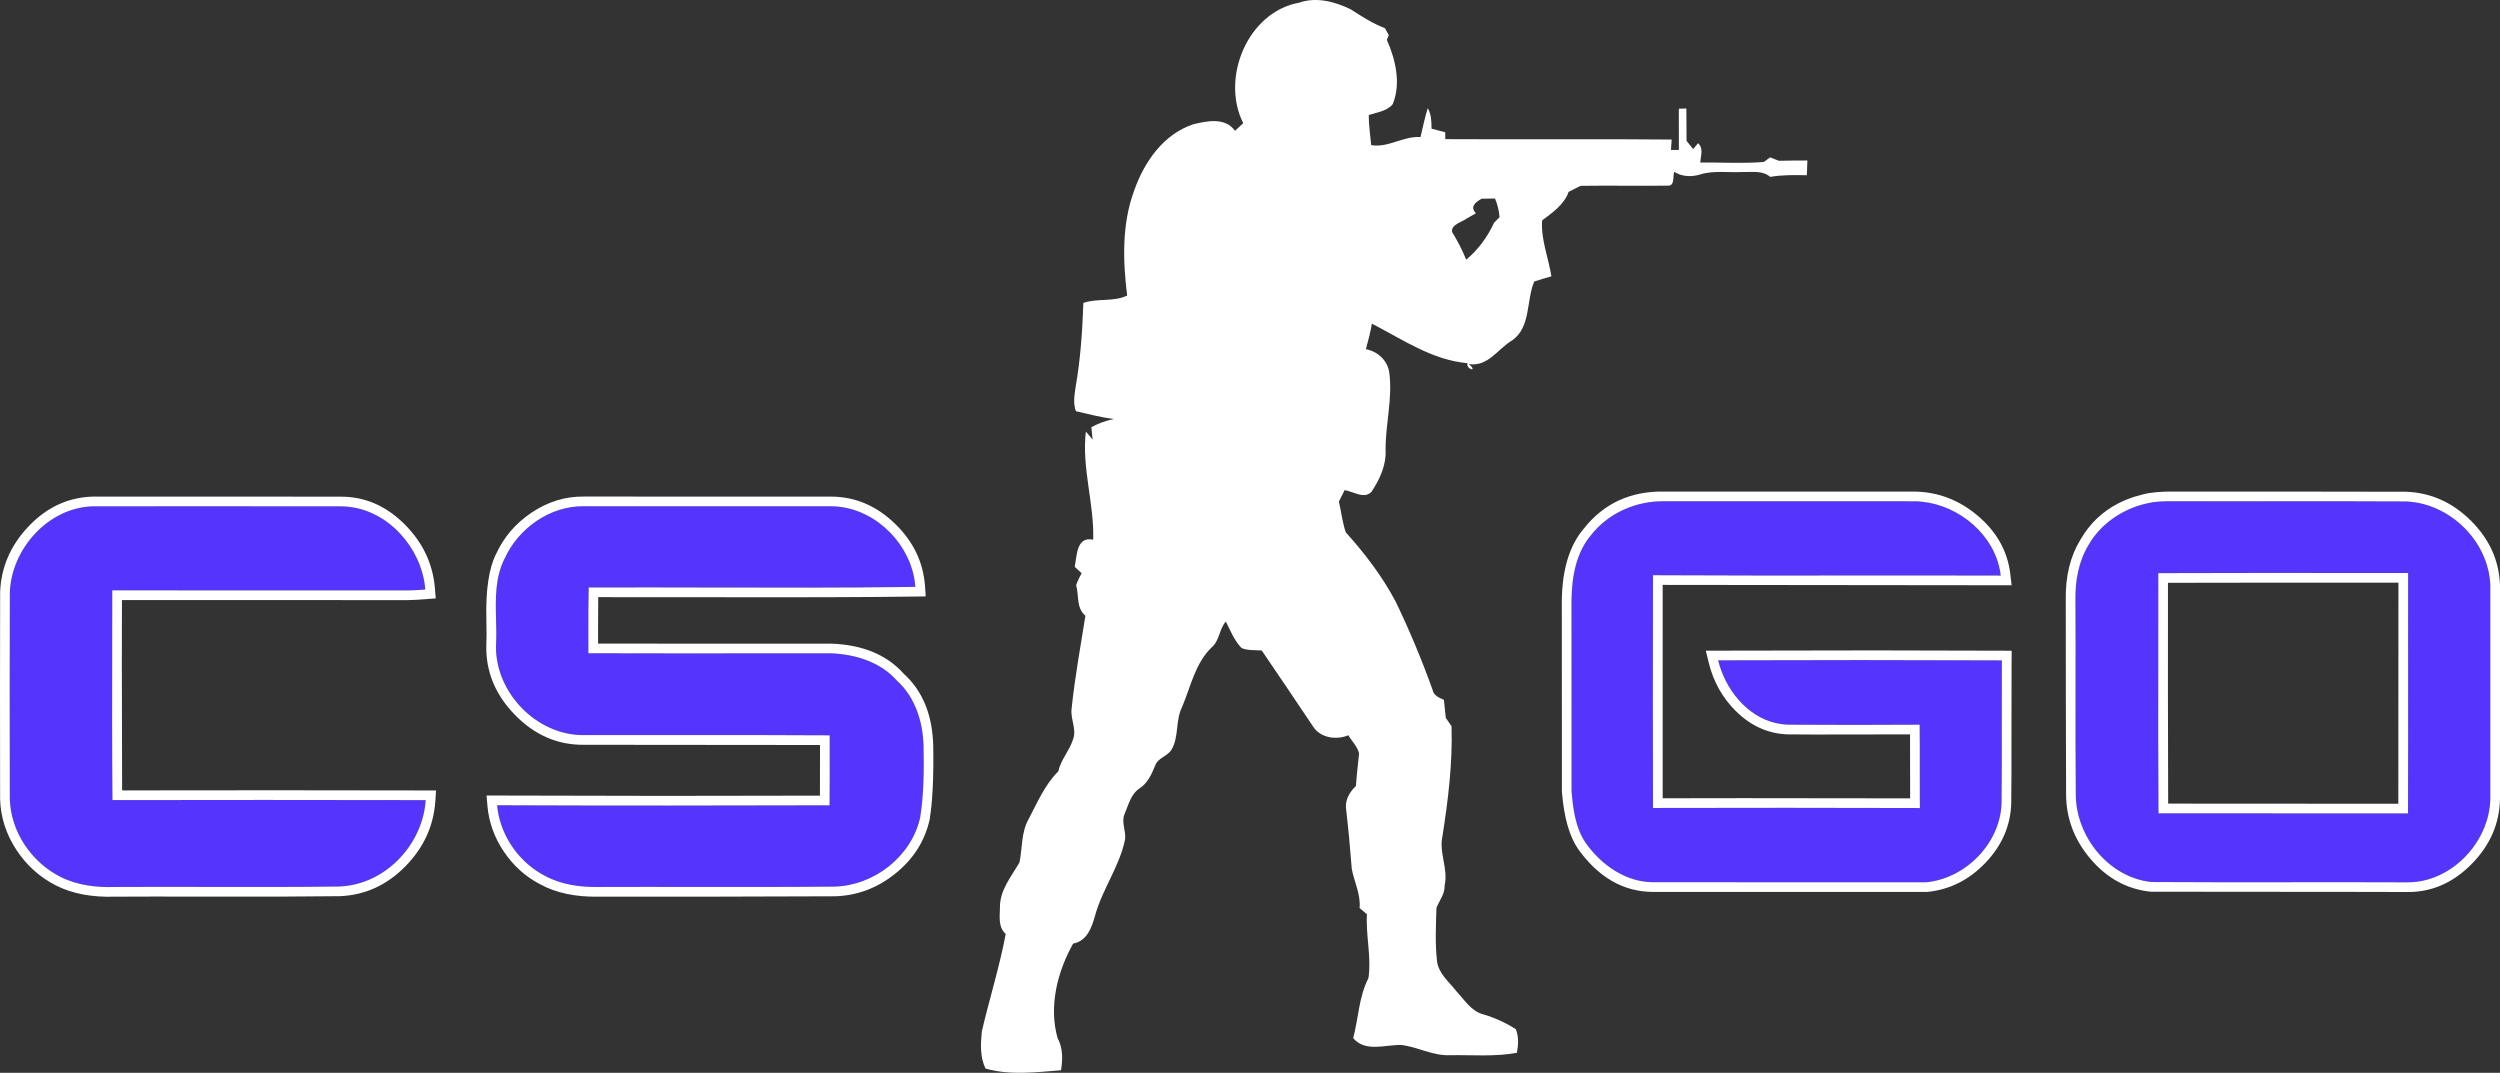
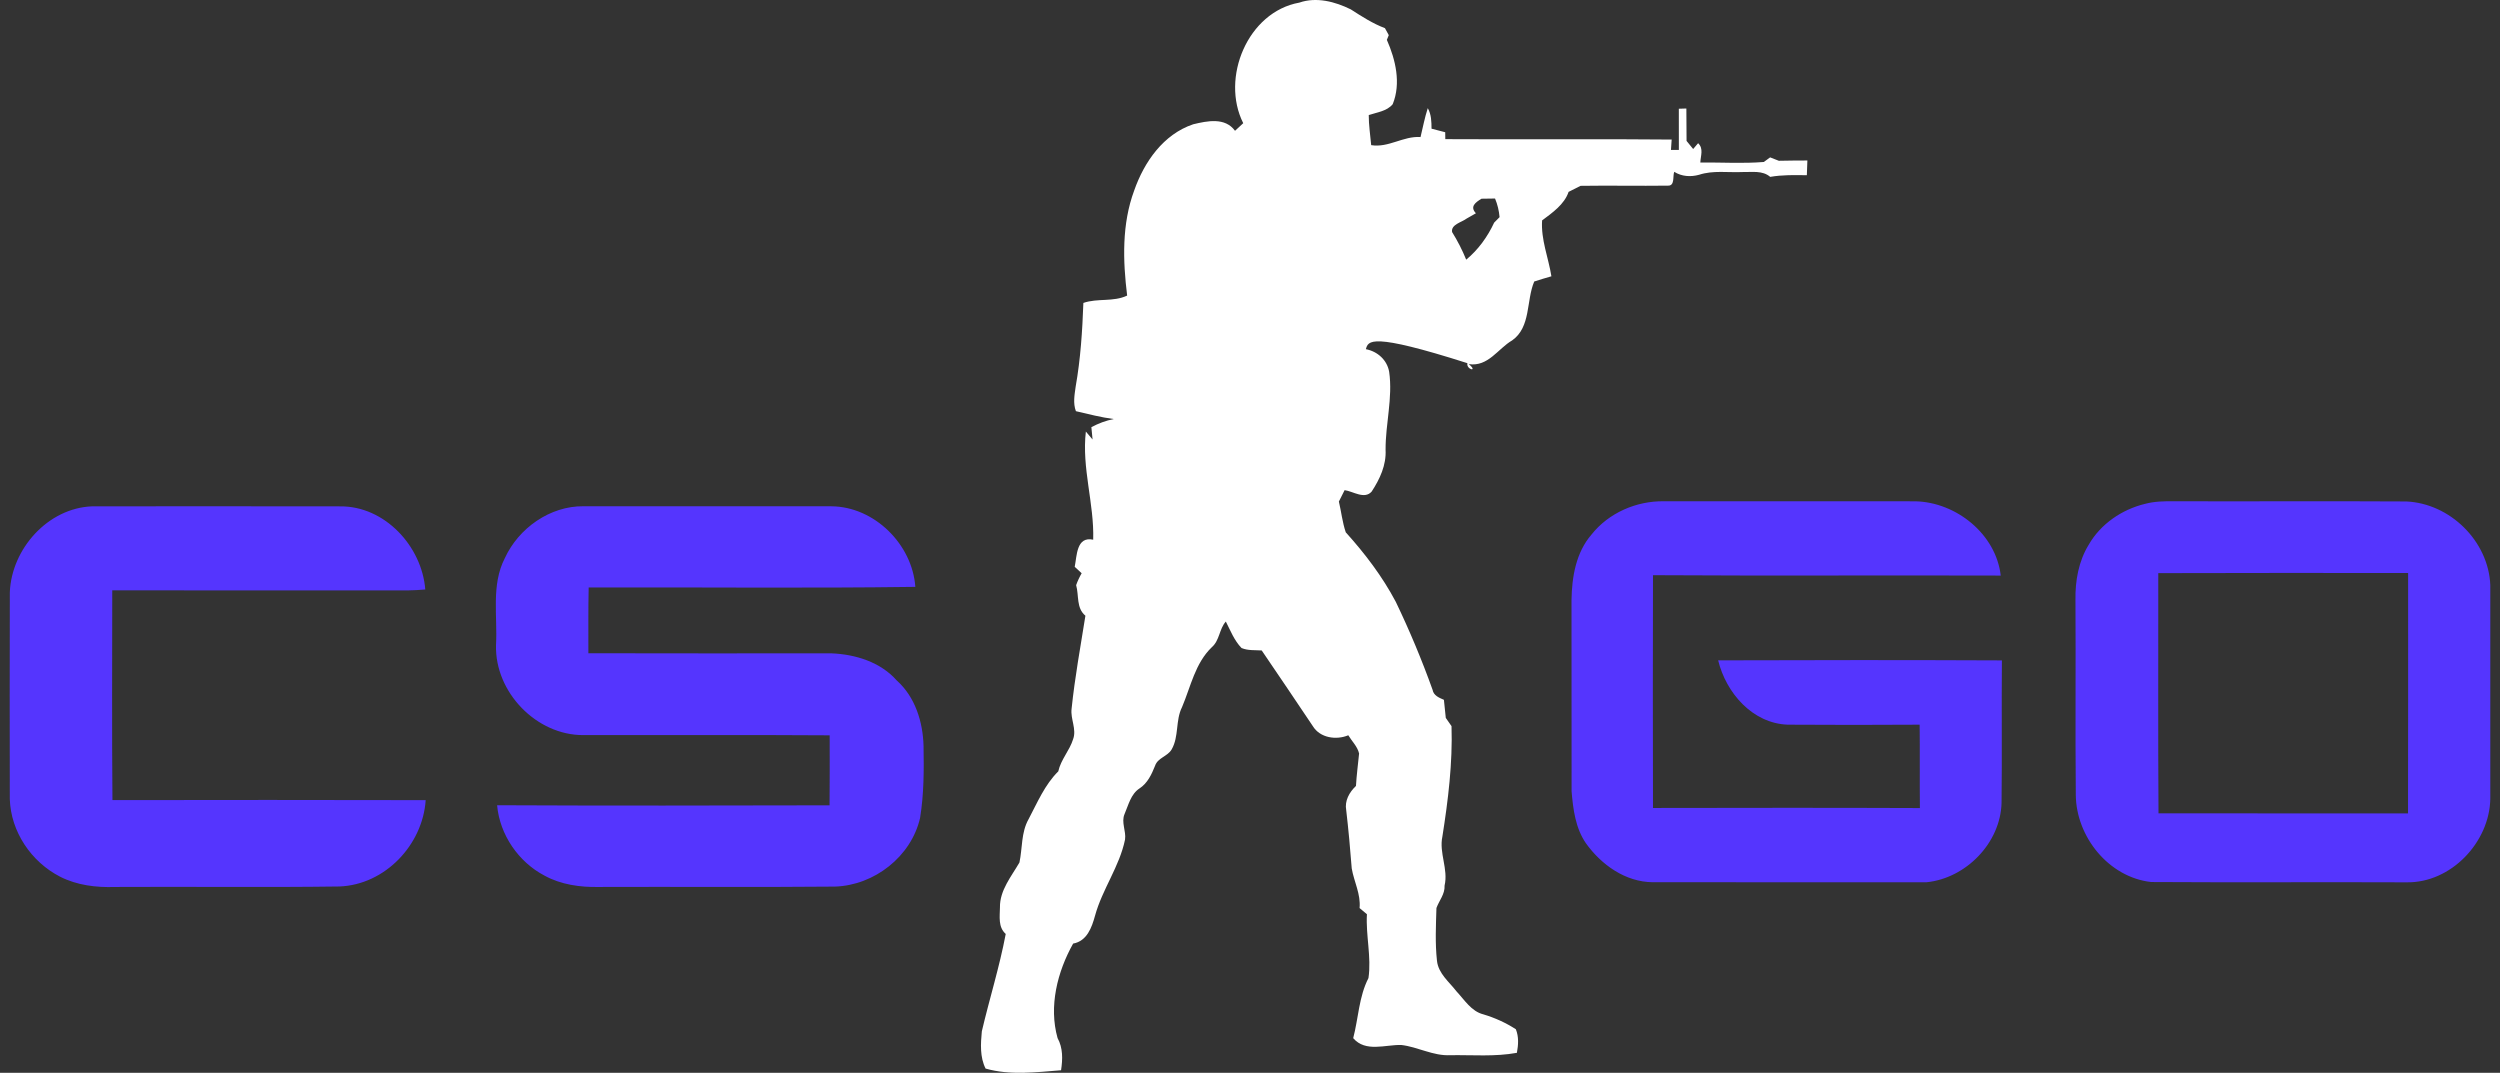
<svg xmlns="http://www.w3.org/2000/svg" fill="none" version="1.1" width="773.743" height="332.029" viewBox="0 0 773.743 332.029">
  <rect x="0" y="0" width="773.743" height="332.029" fill="#333333" stroke="none" />
  <g>
    <g>
-       <path d="M402.135,0.81C407.428,-1.024,413.211,0.507,418.062,2.9C421.452,5.082,424.842,7.288,428.638,8.716C428.928,9.262,429.532,10.341,429.822,10.875C429.671,11.235,429.381,11.978,429.23,12.338C431.935,18.491,433.665,25.781,431.041,32.246C429.253,34.429,426.142,34.766,423.623,35.611C423.611,38.734,424.11,41.824,424.377,44.923C429.764,45.794,434.324,42.044,439.652,42.416C440.372,39.432,440.941,36.4,441.895,33.475C442.998,35.414,443.043,37.644,443.056,39.827C444.449,40.221,445.866,40.581,447.291,40.928C447.305,41.464,447.316,42.532,447.316,43.066C470.673,43.205,494.017,42.96,517.376,43.193C517.318,43.992,517.204,45.595,517.157,46.397C517.761,46.397,518.992,46.409,519.604,46.409C519.581,42.161,519.604,37.9,519.593,33.652C520.185,33.628,521.346,33.593,521.926,33.581C521.94,36.925,521.951,40.268,521.985,43.612C522.495,44.239,523.517,45.492,524.03,46.119C524.413,45.665,525.178,44.773,525.56,44.319C527.336,45.981,526.326,48.256,526.247,50.297C532.783,50.226,539.386,50.667,545.901,50.133C546.389,49.773,547.364,49.065,547.851,48.706C548.746,49.053,549.651,49.403,550.545,49.763C553.482,49.691,556.43,49.682,559.379,49.67C559.319,51.191,559.272,52.71,559.214,54.232C555.418,54.173,551.61,54.093,547.872,54.742C545.458,52.665,542.219,53.325,539.305,53.245C534.824,53.455,530.201,52.665,525.862,54.092C523.282,54.812,520.452,54.639,518.177,53.175C517.629,54.533,518.467,57.575,516.178,57.457C507.169,57.575,498.172,57.377,489.175,57.517C487.945,58.167,486.702,58.782,485.474,59.384C484.174,63.262,480.447,65.849,477.276,68.218C476.881,74.173,479.238,79.734,480.155,85.514C478.379,86.023,476.591,86.548,474.838,87.129C472.319,93.072,473.863,101.186,468.035,105.333C463.566,107.932,460.608,113.585,454.58,112.693C457.645,115.247,453.745,114.446,454.151,112.402C443.25,111.439,434.067,105.042,424.594,100.168C424.153,102.837,423.458,105.461,422.737,108.073C426.336,108.758,429.308,111.405,429.946,115.097C431.096,123.143,428.797,131.131,428.832,139.198C429.087,143.935,427.056,148.275,424.525,152.141C422.308,154.649,418.813,152.07,416.155,151.7C415.55,152.872,414.959,154.046,414.379,155.229C415.133,158.386,415.458,161.671,416.515,164.759C422.447,171.318,427.845,178.424,431.989,186.26C436.255,195.134,440.057,204.224,443.379,213.493C443.703,215.294,445.398,215.94,446.886,216.593C447.083,218.45,447.281,220.305,447.466,222.187C448.047,223.035,448.639,223.881,449.243,224.74C449.602,236.188,448.198,247.586,446.419,258.882C445.319,263.98,448.3,268.959,447.093,274.09C447.232,276.717,445.423,278.701,444.574,281.023C444.411,286.444,444.144,291.934,444.738,297.346C445.154,301.316,448.511,303.869,450.787,306.831C453.271,309.467,455.349,313.006,459.11,313.946C462.651,315.002,466.029,316.534,469.15,318.544C470.102,320.899,469.927,323.398,469.475,325.845C462.672,327.099,455.73,326.473,448.857,326.578C443.561,326.856,438.839,324.012,433.694,323.419C428.713,323.293,422.642,325.765,418.813,321.307C420.436,315.122,420.566,308.479,423.536,302.708C424.488,296.173,422.679,289.544,423.06,282.95C422.493,282.474,421.353,281.522,420.784,281.043C421.193,276.738,419.067,272.906,418.358,268.786C417.896,262.769,417.348,256.758,416.652,250.767C416.106,247.853,417.615,245.185,419.67,243.246C419.856,239.879,420.311,236.546,420.634,233.204C420.134,231.032,418.405,229.42,417.29,227.562C413.564,229.132,408.537,228.388,406.32,224.74C401.062,216.917,395.814,209.092,390.497,201.313C388.407,201.175,386.201,201.394,384.251,200.559C382.001,198.25,380.826,195.173,379.389,192.364C377.333,194.674,377.483,198.214,375.048,200.316C369.893,205.263,368.523,212.53,365.83,218.867C363.766,222.975,364.927,227.932,362.626,231.939C361.395,234.097,358.307,234.526,357.495,236.99C356.427,239.646,355.173,242.398,352.677,244.014C349.972,245.788,349.254,249.157,348.047,251.941C346.945,254.508,348.581,257.2,348.198,259.836C346.48,268.207,341.152,275.207,338.911,283.404C337.89,287.095,336.426,291.251,332.13,292.039C327.243,300.769,324.551,311.451,327.314,321.28C329.009,324.368,328.916,327.839,328.393,331.241C320.628,331.845,312.663,332.889,305.037,330.719C303.25,327.177,303.505,323.01,303.877,319.182C306.232,309.115,309.356,299.225,311.27,289.056C308.879,286.932,309.437,283.682,309.483,280.837C309.402,275.532,313.012,271.283,315.519,266.929C316.461,262.46,316.019,257.657,318.329,253.556C321.046,248.425,323.344,242.877,327.536,238.731C328.335,235.074,331.031,232.313,332.12,228.792C333.281,225.68,331.249,222.523,331.658,219.343C332.655,209.694,334.409,200.141,335.93,190.563C333.052,188.16,333.98,184.342,333.063,181.102C333.515,179.825,334.084,178.607,334.769,177.422C334.049,176.76,333.342,176.087,332.621,175.426C333.318,172.021,333.121,165.927,338.345,167.033C338.67,155.761,334.758,144.848,336.069,133.563C336.766,134.375,337.45,135.2,338.147,136.024L337.776,132.205C339.958,131.044,342.28,130.15,344.718,129.697C340.748,129.176,336.882,128.166,332.991,127.26C332.05,124.786,332.575,122.152,332.921,119.621C334.43,111.077,334.987,102.416,335.301,93.756C339.701,92.226,344.553,93.525,348.848,91.481C347.516,80.65,347.179,69.344,351.031,58.953C354.131,50.105,360.052,41.573,369.292,38.463C373.657,37.419,379.148,36.245,382.234,40.483C383.081,39.705,383.928,38.904,384.776,38.126C377.73,24.133,386.147,3.689,402.135,0.81ZM458.518,61.502C456.661,62.639,454.838,63.941,456.791,66.007C455.839,66.575,454.885,67.122,453.921,67.643C452.412,68.804,449.022,69.464,449.417,71.812C451.112,74.534,452.573,77.396,453.783,80.366C457.485,77.326,460.434,73.237,462.431,68.909C462.848,68.48,463.697,67.621,464.114,67.202C463.928,65.217,463.487,63.277,462.709,61.444C461.316,61.468,459.911,61.49,458.518,61.502Z" fill="#FFFFFF" fill-opacity="1" style="mix-blend-mode:passthrough" />
+       <path d="M402.135,0.81C407.428,-1.024,413.211,0.507,418.062,2.9C421.452,5.082,424.842,7.288,428.638,8.716C428.928,9.262,429.532,10.341,429.822,10.875C429.671,11.235,429.381,11.978,429.23,12.338C431.935,18.491,433.665,25.781,431.041,32.246C429.253,34.429,426.142,34.766,423.623,35.611C423.611,38.734,424.11,41.824,424.377,44.923C429.764,45.794,434.324,42.044,439.652,42.416C440.372,39.432,440.941,36.4,441.895,33.475C442.998,35.414,443.043,37.644,443.056,39.827C444.449,40.221,445.866,40.581,447.291,40.928C447.305,41.464,447.316,42.532,447.316,43.066C470.673,43.205,494.017,42.96,517.376,43.193C517.318,43.992,517.204,45.595,517.157,46.397C517.761,46.397,518.992,46.409,519.604,46.409C519.581,42.161,519.604,37.9,519.593,33.652C520.185,33.628,521.346,33.593,521.926,33.581C521.94,36.925,521.951,40.268,521.985,43.612C522.495,44.239,523.517,45.492,524.03,46.119C524.413,45.665,525.178,44.773,525.56,44.319C527.336,45.981,526.326,48.256,526.247,50.297C532.783,50.226,539.386,50.667,545.901,50.133C546.389,49.773,547.364,49.065,547.851,48.706C548.746,49.053,549.651,49.403,550.545,49.763C553.482,49.691,556.43,49.682,559.379,49.67C559.319,51.191,559.272,52.71,559.214,54.232C555.418,54.173,551.61,54.093,547.872,54.742C545.458,52.665,542.219,53.325,539.305,53.245C534.824,53.455,530.201,52.665,525.862,54.092C523.282,54.812,520.452,54.639,518.177,53.175C517.629,54.533,518.467,57.575,516.178,57.457C507.169,57.575,498.172,57.377,489.175,57.517C487.945,58.167,486.702,58.782,485.474,59.384C484.174,63.262,480.447,65.849,477.276,68.218C476.881,74.173,479.238,79.734,480.155,85.514C478.379,86.023,476.591,86.548,474.838,87.129C472.319,93.072,473.863,101.186,468.035,105.333C463.566,107.932,460.608,113.585,454.58,112.693C457.645,115.247,453.745,114.446,454.151,112.402C424.153,102.837,423.458,105.461,422.737,108.073C426.336,108.758,429.308,111.405,429.946,115.097C431.096,123.143,428.797,131.131,428.832,139.198C429.087,143.935,427.056,148.275,424.525,152.141C422.308,154.649,418.813,152.07,416.155,151.7C415.55,152.872,414.959,154.046,414.379,155.229C415.133,158.386,415.458,161.671,416.515,164.759C422.447,171.318,427.845,178.424,431.989,186.26C436.255,195.134,440.057,204.224,443.379,213.493C443.703,215.294,445.398,215.94,446.886,216.593C447.083,218.45,447.281,220.305,447.466,222.187C448.047,223.035,448.639,223.881,449.243,224.74C449.602,236.188,448.198,247.586,446.419,258.882C445.319,263.98,448.3,268.959,447.093,274.09C447.232,276.717,445.423,278.701,444.574,281.023C444.411,286.444,444.144,291.934,444.738,297.346C445.154,301.316,448.511,303.869,450.787,306.831C453.271,309.467,455.349,313.006,459.11,313.946C462.651,315.002,466.029,316.534,469.15,318.544C470.102,320.899,469.927,323.398,469.475,325.845C462.672,327.099,455.73,326.473,448.857,326.578C443.561,326.856,438.839,324.012,433.694,323.419C428.713,323.293,422.642,325.765,418.813,321.307C420.436,315.122,420.566,308.479,423.536,302.708C424.488,296.173,422.679,289.544,423.06,282.95C422.493,282.474,421.353,281.522,420.784,281.043C421.193,276.738,419.067,272.906,418.358,268.786C417.896,262.769,417.348,256.758,416.652,250.767C416.106,247.853,417.615,245.185,419.67,243.246C419.856,239.879,420.311,236.546,420.634,233.204C420.134,231.032,418.405,229.42,417.29,227.562C413.564,229.132,408.537,228.388,406.32,224.74C401.062,216.917,395.814,209.092,390.497,201.313C388.407,201.175,386.201,201.394,384.251,200.559C382.001,198.25,380.826,195.173,379.389,192.364C377.333,194.674,377.483,198.214,375.048,200.316C369.893,205.263,368.523,212.53,365.83,218.867C363.766,222.975,364.927,227.932,362.626,231.939C361.395,234.097,358.307,234.526,357.495,236.99C356.427,239.646,355.173,242.398,352.677,244.014C349.972,245.788,349.254,249.157,348.047,251.941C346.945,254.508,348.581,257.2,348.198,259.836C346.48,268.207,341.152,275.207,338.911,283.404C337.89,287.095,336.426,291.251,332.13,292.039C327.243,300.769,324.551,311.451,327.314,321.28C329.009,324.368,328.916,327.839,328.393,331.241C320.628,331.845,312.663,332.889,305.037,330.719C303.25,327.177,303.505,323.01,303.877,319.182C306.232,309.115,309.356,299.225,311.27,289.056C308.879,286.932,309.437,283.682,309.483,280.837C309.402,275.532,313.012,271.283,315.519,266.929C316.461,262.46,316.019,257.657,318.329,253.556C321.046,248.425,323.344,242.877,327.536,238.731C328.335,235.074,331.031,232.313,332.12,228.792C333.281,225.68,331.249,222.523,331.658,219.343C332.655,209.694,334.409,200.141,335.93,190.563C333.052,188.16,333.98,184.342,333.063,181.102C333.515,179.825,334.084,178.607,334.769,177.422C334.049,176.76,333.342,176.087,332.621,175.426C333.318,172.021,333.121,165.927,338.345,167.033C338.67,155.761,334.758,144.848,336.069,133.563C336.766,134.375,337.45,135.2,338.147,136.024L337.776,132.205C339.958,131.044,342.28,130.15,344.718,129.697C340.748,129.176,336.882,128.166,332.991,127.26C332.05,124.786,332.575,122.152,332.921,119.621C334.43,111.077,334.987,102.416,335.301,93.756C339.701,92.226,344.553,93.525,348.848,91.481C347.516,80.65,347.179,69.344,351.031,58.953C354.131,50.105,360.052,41.573,369.292,38.463C373.657,37.419,379.148,36.245,382.234,40.483C383.081,39.705,383.928,38.904,384.776,38.126C377.73,24.133,386.147,3.689,402.135,0.81ZM458.518,61.502C456.661,62.639,454.838,63.941,456.791,66.007C455.839,66.575,454.885,67.122,453.921,67.643C452.412,68.804,449.022,69.464,449.417,71.812C451.112,74.534,452.573,77.396,453.783,80.366C457.485,77.326,460.434,73.237,462.431,68.909C462.848,68.48,463.697,67.621,464.114,67.202C463.928,65.217,463.487,63.277,462.709,61.444C461.316,61.468,459.911,61.49,458.518,61.502Z" fill="#FFFFFF" fill-opacity="1" style="mix-blend-mode:passthrough" />
    </g>
    <g>
      <path d="M492.58,165.425C497.896,158.716,506.487,155,515.006,155.14C540.929,155.164,566.864,155.128,592.786,155.151C605.431,155.418,617.759,165.299,619.221,178.139C583.338,178.02,547.464,178.244,511.595,178.02C511.56,202.028,511.513,226.047,511.595,250.067C539.131,250.022,566.665,249.974,594.204,250.091C594.098,241.488,594.236,232.886,594.123,224.285C580.507,224.363,566.888,224.389,553.271,224.285C542.348,223.866,534.222,214.429,531.762,204.376C561.039,204.271,590.306,204.259,619.581,204.387C619.456,219.096,619.653,233.817,619.477,248.526C619.128,260.912,608.472,271.814,596.259,273.056C568.014,273.056,539.758,273.045,511.513,273.045C503.074,272.984,495.609,267.656,490.849,261.005C487.599,256.302,486.866,250.464,486.403,244.926C486.357,225.19,486.426,205.444,486.379,185.708C486.486,178.555,487.751,170.999,492.58,165.425ZM663.846,155.951C666.762,155.162,669.801,155.105,672.81,155.14C696.771,155.212,720.744,155.06,744.705,155.198C758.287,155.778,770.22,167.506,770.744,181.132C770.768,203.155,770.768,225.188,770.744,247.224C770.5,260.724,758.543,273.308,744.835,273.077C718.482,272.961,692.13,273.159,665.775,272.984C652.634,271.522,642.546,258.974,642.453,245.982C642.267,225.897,642.476,205.791,642.349,185.708C642.244,179.788,643.312,173.705,646.447,168.597C650.125,162.176,656.719,157.682,663.846,155.951ZM667.98,177.384C668.026,202.157,667.875,226.941,668.05,251.715C693.787,251.785,719.538,251.703,745.274,251.747C745.352,226.953,745.285,202.155,745.306,177.345C719.535,177.336,693.752,177.291,667.98,177.384ZM3.041,183.281C3.588,169.849,14.836,157.229,28.522,156.707C54.096,156.683,79.682,156.683,105.258,156.719C119.072,156.58,130.579,169.06,131.622,182.445C129.776,182.597,127.93,182.711,126.084,182.735C95.634,182.702,65.184,182.747,34.744,182.711C34.731,204.35,34.617,225.988,34.802,247.628C67.122,247.581,99.43,247.557,131.749,247.641C130.832,261.511,119.153,273.82,105.073,274.365C81.902,274.691,58.73,274.376,35.557,274.517C29.788,274.714,23.844,273.993,18.644,271.358C9.682,266.774,3.343,257.427,3.031,247.281C3.006,225.944,2.971,204.617,3.041,183.281ZM156.233,172.763C160.493,163.463,170.245,156.557,180.624,156.684C206.164,156.708,231.715,156.684,257.268,156.695C270.605,156.777,282.354,168.454,283.295,181.632C249.605,182.108,215.892,181.701,182.193,181.83C182.041,188.609,182.111,195.389,182.1,202.179C207.152,202.259,232.216,202.202,257.268,202.202C264.696,202.493,272.499,204.874,277.559,210.619C283.246,215.705,285.651,223.448,285.836,230.901C285.963,238.342,285.963,245.82,284.756,253.189C281.993,265.124,270.581,274.016,258.404,274.4C234.05,274.631,209.68,274.423,185.326,274.516C179.581,274.633,173.637,273.807,168.539,271.01C160.46,266.794,154.655,258.318,153.855,249.219C188.148,249.383,222.453,249.323,256.745,249.243C256.827,242.02,256.78,234.8,256.78,227.581C231.403,227.407,206.014,227.556,180.624,227.509C166.033,227.626,153.124,214.216,153.516,199.672C154.027,190.71,151.962,181.087,156.233,172.763Z" fill="#5535FE" fill-opacity="1" style="mix-blend-mode:passthrough" />
-       <path d="M539.533,247.027L591.178,247.087Q591.156,243.244,591.166,237.394Q591.176,231.261,591.151,227.289L561.343,227.332L553.204,227.285L553.156,227.283Q544.162,226.938,537.232,220.075Q531.006,213.91,528.848,205.089L527.941,201.382L580.198,201.295L622.607,201.394L622.581,204.413Q622.523,211.219,622.545,224.832Q622.572,240.641,622.476,248.562Q622.184,258.991,614.486,267.043Q606.888,274.991,596.562,276.041L596.411,276.056L553.885,276.051L511.513,276.045Q497.854,275.947,488.41,262.751Q484.398,256.948,483.414,245.176L483.403,245.052L483.391,215.319L483.379,185.71Q483.594,171.261,490.269,163.511Q499.515,151.886,515.056,152.14L553.898,152.146L592.787,152.151Q603.571,152.378,612.137,159.642Q620.989,167.147,622.202,177.8L622.583,181.143L514.595,181.023L514.595,247.063L539.533,247.027ZM672.845,152.14L708.66,152.144L744.771,152.198L744.833,152.2Q756.208,152.687,764.734,161.143Q773.304,169.643,773.741,181.017L773.744,181.075L773.744,247.224Q773.537,258.715,764.975,267.405Q756.242,276.27,744.784,276.077L733.033,276.044L665.608,275.984L665.444,275.966Q654.541,274.752,646.929,265.742Q639.531,256.985,639.453,246.004L639.377,217.285L639.349,185.711Q639.155,174.772,643.865,167.067Q648.153,159.607,655.637,155.777Q656.848,155.157,658.143,154.632Q660.485,153.683,663.101,153.045Q666.739,152.069,672.845,152.14ZM164.459,158.7Q172.065,153.579,180.661,153.684L257.268,153.695Q268.419,153.763,277.018,162.098Q285.494,170.314,286.288,181.419L286.514,184.587L283.338,184.632Q262.35,184.929,220.381,184.837Q197.712,184.787,185.143,184.82Q185.086,189.403,185.097,196.677Q185.099,198.05,185.1,199.182L219.731,199.221L257.326,199.202L257.385,199.205Q271.896,199.772,279.692,208.502Q288.477,216.464,288.835,230.826Q289.082,245.335,287.716,253.674L287.7,253.77L287.678,253.866Q285.385,263.772,276.98,270.472Q268.694,277.077,258.499,277.398L258.456,277.399L221.7,277.509L185.327,277.516Q174.56,277.736,167.096,273.64Q160.394,270.144,155.983,263.627Q151.532,257.052,150.867,249.481L150.579,246.212L205.454,246.323L253.77,246.248Q253.8,241.296,253.787,233.362L253.785,232.531Q253.784,231.497,253.783,230.578L180.622,230.509Q168.446,230.607,159.298,221.177Q150.188,211.788,150.517,199.591L150.519,199.546L150.521,199.501Q150.662,197.036,150.53,191.866Q150.178,178.058,153.533,171.455Q157.137,163.629,164.459,158.7ZM-0,213.403L0.032,247.329L0.033,247.373Q0.29,255.749,5.086,263.052Q9.775,270.191,17.288,274.034Q24.869,277.876,35.617,277.516Q45.227,277.458,64.419,277.499Q91.542,277.555,105.115,277.364L105.152,277.364L105.189,277.362Q116.83,276.912,125.487,268.103Q133.974,259.466,134.743,247.839L134.954,244.645L85.58,244.585L37.795,244.626L37.71,205.521L37.739,185.712L126.124,185.735Q128.627,185.702,131.868,185.435L134.845,185.19L134.613,182.212Q133.727,170.84,125.36,162.399Q116.643,153.605,105.26,153.719L70.755,153.691L28.465,153.707L28.408,153.709Q17.061,154.142,8.665,163.102Q0.505,171.809,0.043,183.159L0.041,183.218L-0,213.403ZM642.349,185.708C642.244,179.788,643.312,173.705,646.447,168.597C650.125,162.176,656.719,157.682,663.846,155.951C666.762,155.162,669.801,155.105,672.81,155.14C683.249,155.171,693.69,155.16,704.132,155.149C717.657,155.134,731.183,155.12,744.705,155.198C758.287,155.778,770.22,167.506,770.744,181.132C770.768,203.155,770.768,225.188,770.744,247.224C770.5,260.724,758.543,273.308,744.835,273.077C732.775,273.024,720.716,273.037,708.656,273.049C694.363,273.064,680.07,273.079,665.775,272.984C652.634,271.522,642.546,258.974,642.453,245.982C642.353,235.143,642.368,224.297,642.382,213.451L642.382,213.427L642.382,213.403C642.395,204.17,642.407,194.936,642.349,185.708ZM594.204,250.091C594.192,249.09,594.183,248.09,594.176,247.09C594.155,243.86,594.161,240.629,594.166,237.399L594.166,237.386C594.173,233.019,594.18,228.652,594.123,224.285C580.507,224.363,566.888,224.389,553.271,224.285C543.444,223.908,535.88,216.232,532.67,207.374C532.312,206.386,532.008,205.384,531.762,204.376C532.793,204.372,533.825,204.368,534.857,204.365C562.102,204.274,589.338,204.265,616.581,204.375Q618.081,204.381,619.581,204.387C619.573,205.387,619.566,206.387,619.56,207.387C619.526,213.186,619.536,218.987,619.545,224.788L619.545,224.813L619.545,224.837L619.545,224.851C619.558,232.743,619.571,240.636,619.477,248.526C619.128,260.912,608.472,271.814,596.259,273.056C568.014,273.056,539.758,273.045,511.513,273.045C503.074,272.984,495.609,267.656,490.849,261.005C487.599,256.302,486.866,250.464,486.403,244.926C486.38,235.107,486.386,225.286,486.391,215.464L486.391,215.434L486.391,215.403C486.397,205.504,486.403,195.605,486.379,185.708C486.486,178.555,487.751,170.999,492.58,165.425C497.896,158.716,506.487,155,515.006,155.14C528.094,155.152,541.184,155.149,554.274,155.146C567.112,155.143,579.951,155.14,592.786,155.151C604.427,155.397,615.798,163.79,618.672,175.139C618.92,176.118,619.105,177.119,619.221,178.139C618.213,178.136,617.206,178.133,616.198,178.13C601.632,178.089,587.067,178.101,572.503,178.113C553.198,178.129,533.896,178.145,514.595,178.037C513.595,178.032,512.595,178.026,511.595,178.02C511.592,180.021,511.589,182.022,511.586,184.023C511.553,206.032,511.52,228.049,511.595,250.067L512.751,250.065L514.595,250.062C540.131,250.02,565.665,249.982,591.204,250.079C592.204,250.082,593.204,250.086,594.204,250.091ZM220.387,181.837C207.655,181.809,194.923,181.781,182.193,181.83C182.082,186.779,182.089,191.727,182.097,196.68L182.097,196.682C182.1,198.156,182.102,199.63,182.101,201.105L182.1,202.179C199.802,202.236,217.51,202.224,235.215,202.212C242.567,202.207,249.918,202.202,257.268,202.202C264.696,202.493,272.499,204.874,277.559,210.619C283.246,215.705,285.651,223.448,285.836,230.901C285.963,238.342,285.963,245.82,284.756,253.189C281.993,265.124,270.581,274.016,258.404,274.4C243.953,274.537,229.496,274.519,215.039,274.502L215.038,274.502L215.033,274.502C205.129,274.49,195.226,274.478,185.326,274.516C179.581,274.633,173.637,273.807,168.539,271.01C161.356,267.262,155.971,260.146,154.303,252.22C154.094,251.23,153.944,250.228,153.855,249.219C154.86,249.223,155.865,249.228,156.87,249.233C190.158,249.38,223.457,249.321,256.745,249.243C256.805,243.947,256.796,238.653,256.787,233.36L256.787,233.357C256.784,231.431,256.78,229.506,256.78,227.581C241.012,227.473,225.239,227.489,209.464,227.506L209.463,227.506C199.851,227.516,190.238,227.527,180.624,227.509C166.033,227.626,153.124,214.216,153.516,199.672C153.664,197.084,153.596,194.441,153.529,191.79L153.529,191.789C153.363,185.26,153.195,178.683,156.233,172.763C160.493,163.463,170.245,156.557,180.624,156.684C195.318,156.698,210.016,156.696,224.715,156.693C235.565,156.692,246.416,156.69,257.268,156.695C269.585,156.77,280.546,166.735,282.893,178.638C283.088,179.624,283.223,180.624,283.295,181.632C282.293,181.647,281.292,181.66,280.29,181.673C260.327,181.924,240.357,181.881,220.387,181.837ZM64.425,274.499C54.803,274.479,45.18,274.458,35.557,274.517C29.788,274.714,23.844,273.993,18.644,271.358C9.682,266.774,3.343,257.427,3.031,247.281C3.029,245.537,3.027,243.794,3.025,242.05C3.001,222.458,2.977,202.873,3.041,183.281C3.588,169.849,14.836,157.229,28.522,156.707C54.096,156.683,79.682,156.683,105.258,156.719C118.041,156.591,128.849,167.267,131.217,179.468C131.393,180.377,131.523,181.293,131.603,182.215C131.609,182.291,131.616,182.368,131.622,182.445C131.253,182.475,130.885,182.504,130.517,182.531L130.516,182.531C129.887,182.577,129.258,182.617,128.629,182.65C127.781,182.694,126.932,182.724,126.084,182.735C111.082,182.719,96.08,182.721,81.079,182.724L81.074,182.724C65.629,182.727,50.185,182.729,34.744,182.711C34.74,188.184,34.731,193.656,34.721,199.129L34.721,199.13C34.692,215.296,34.664,231.461,34.802,247.628C66.12,247.582,97.426,247.559,128.743,247.634C129.745,247.636,130.747,247.638,131.749,247.641C131.683,248.65,131.559,249.652,131.381,250.641C129.12,263.241,118.128,273.86,105.073,274.365C91.524,274.555,77.975,274.527,64.425,274.499ZM667.976,205.465L667.976,205.314C667.986,197.003,667.995,188.693,667.985,180.384L667.98,177.384C688.427,177.31,708.881,177.323,729.331,177.336C733.656,177.339,737.981,177.342,742.306,177.344L745.306,177.345L745.305,180.345C745.299,188.631,745.303,196.915,745.307,205.198L745.307,205.355C745.315,220.821,745.323,236.285,745.274,251.747C744.274,251.745,743.274,251.744,742.274,251.743C731.638,251.728,720.999,251.734,710.36,251.739L710.348,251.739C696.247,251.746,682.146,251.753,668.05,251.715C667.941,236.308,667.959,220.897,667.976,205.487L667.976,205.465ZM670.967,214.392L670.979,180.379L704.786,180.326L742.305,180.344L742.275,248.747L705.143,248.742L671.043,248.717L670.967,214.392Z" fill-rule="evenodd" fill="#FFFFFF" fill-opacity="1" />
    </g>
  </g>
</svg>